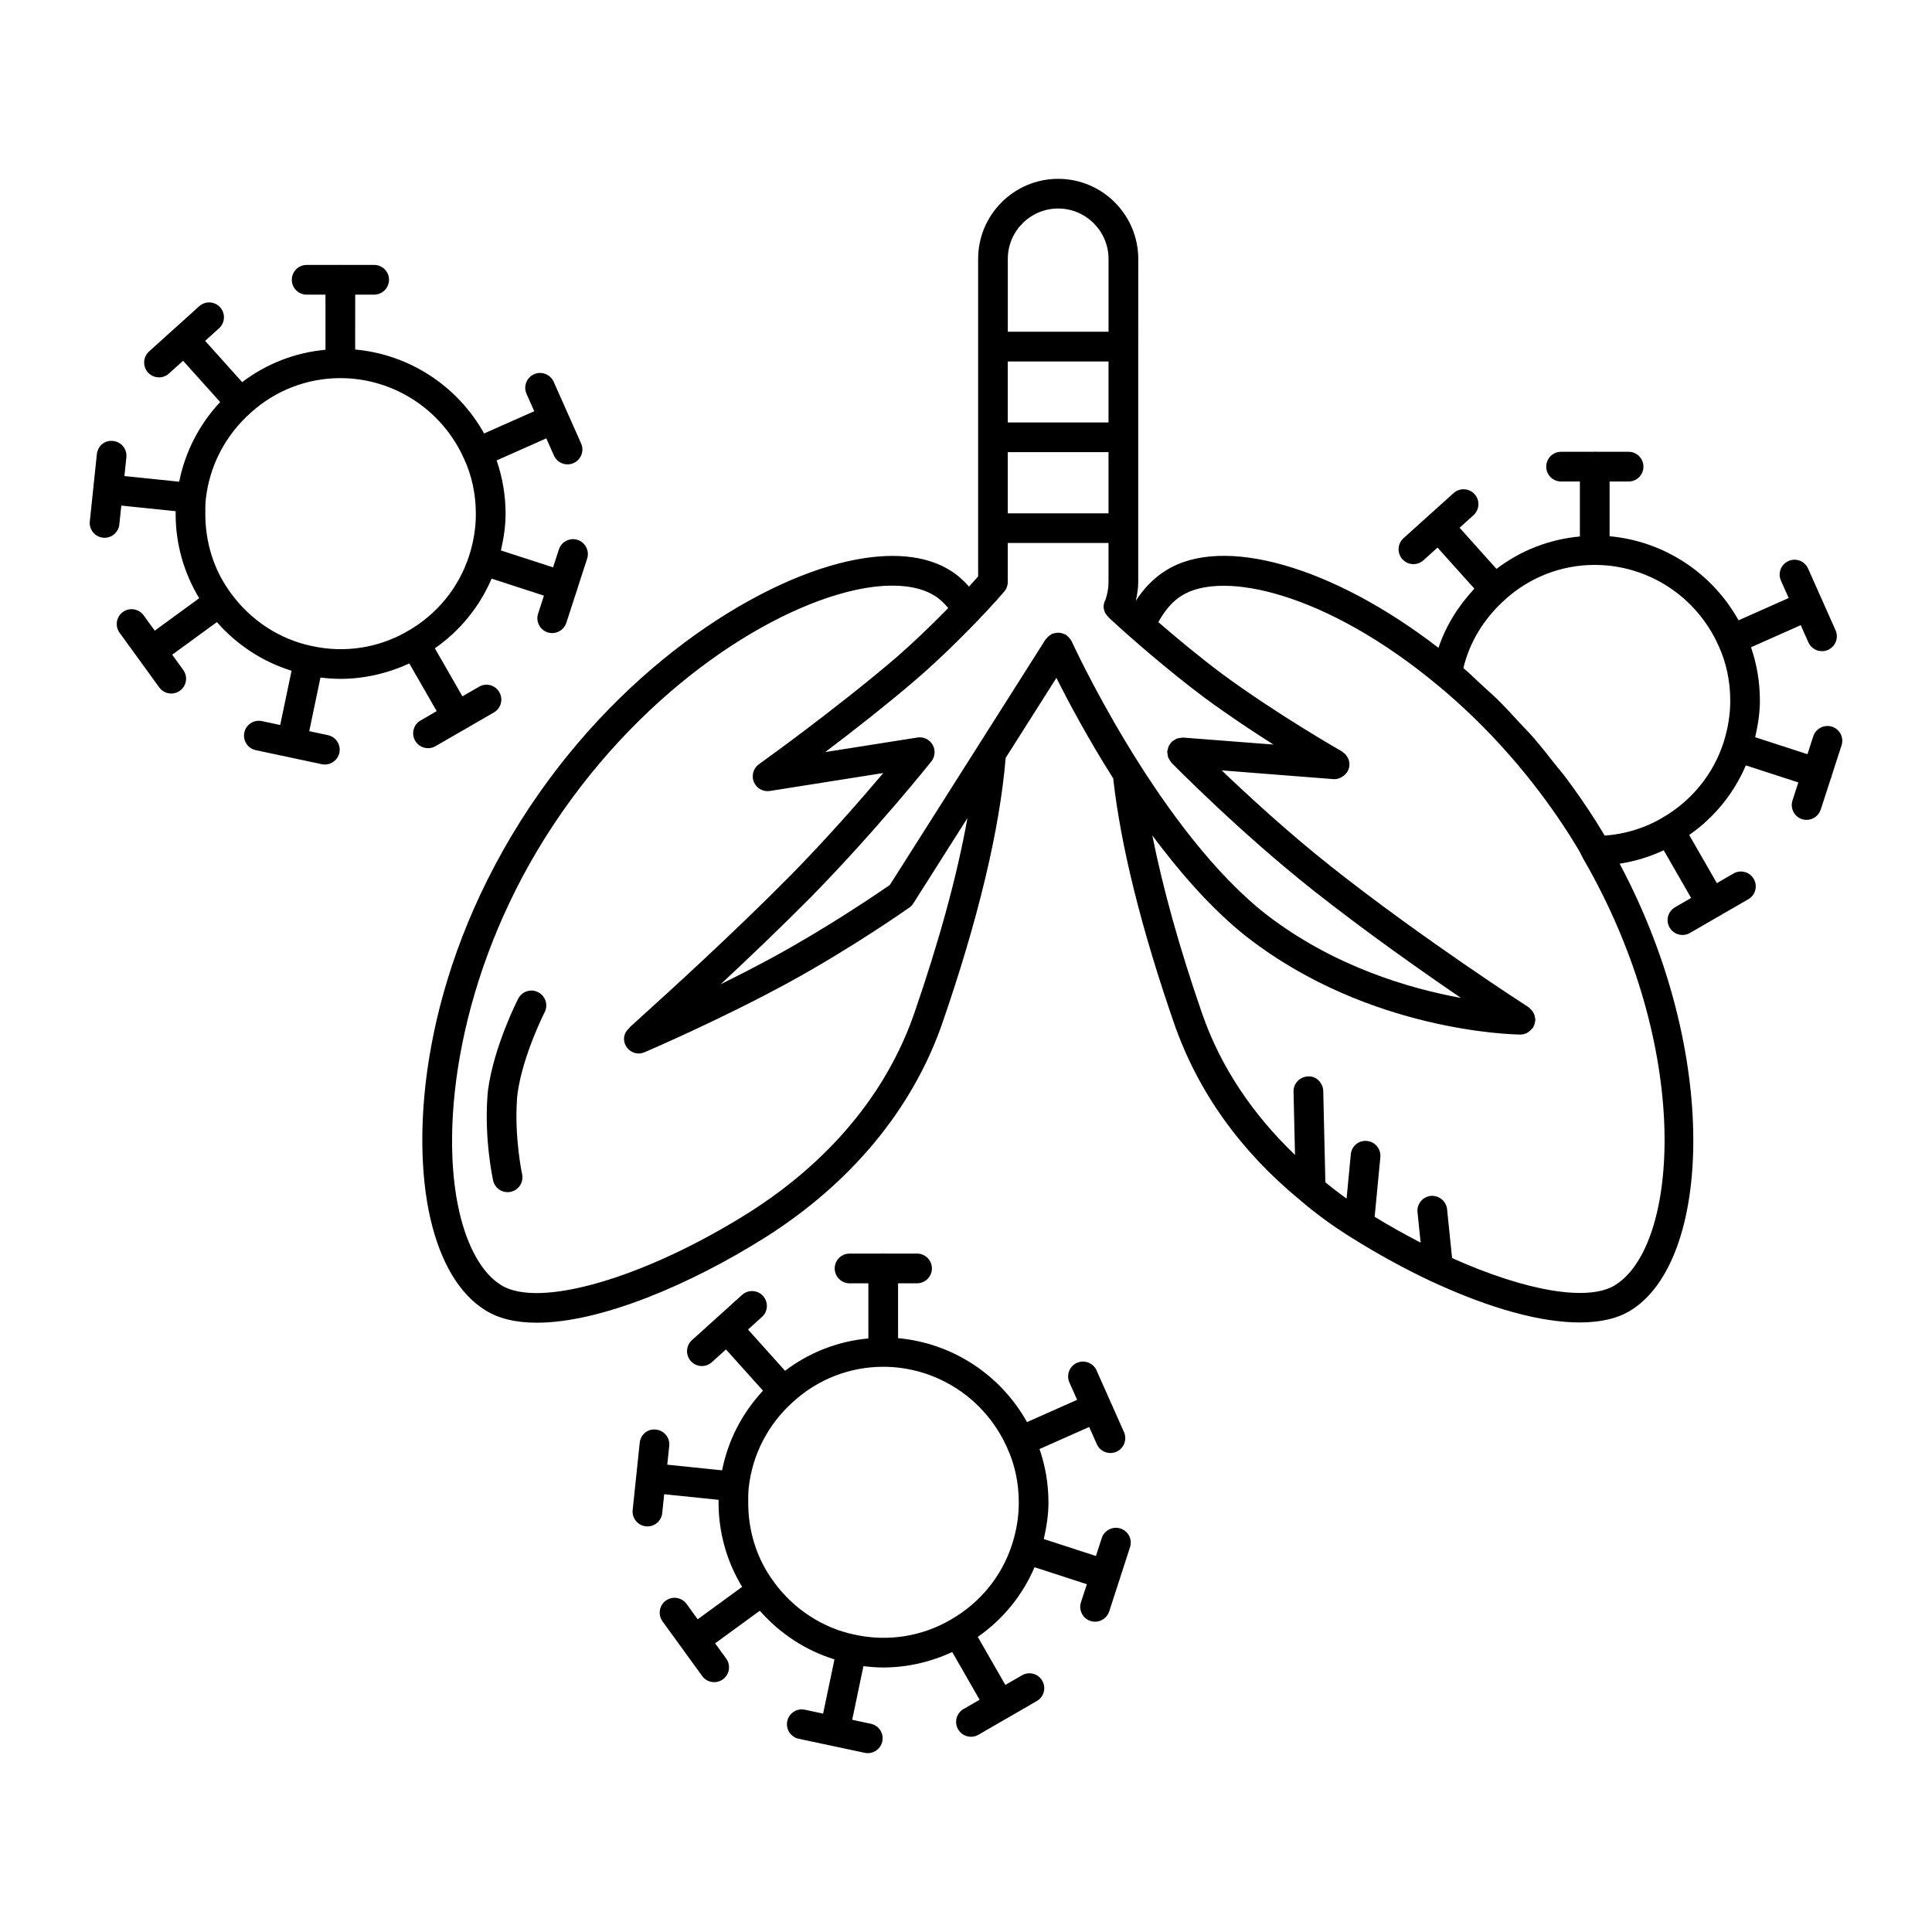
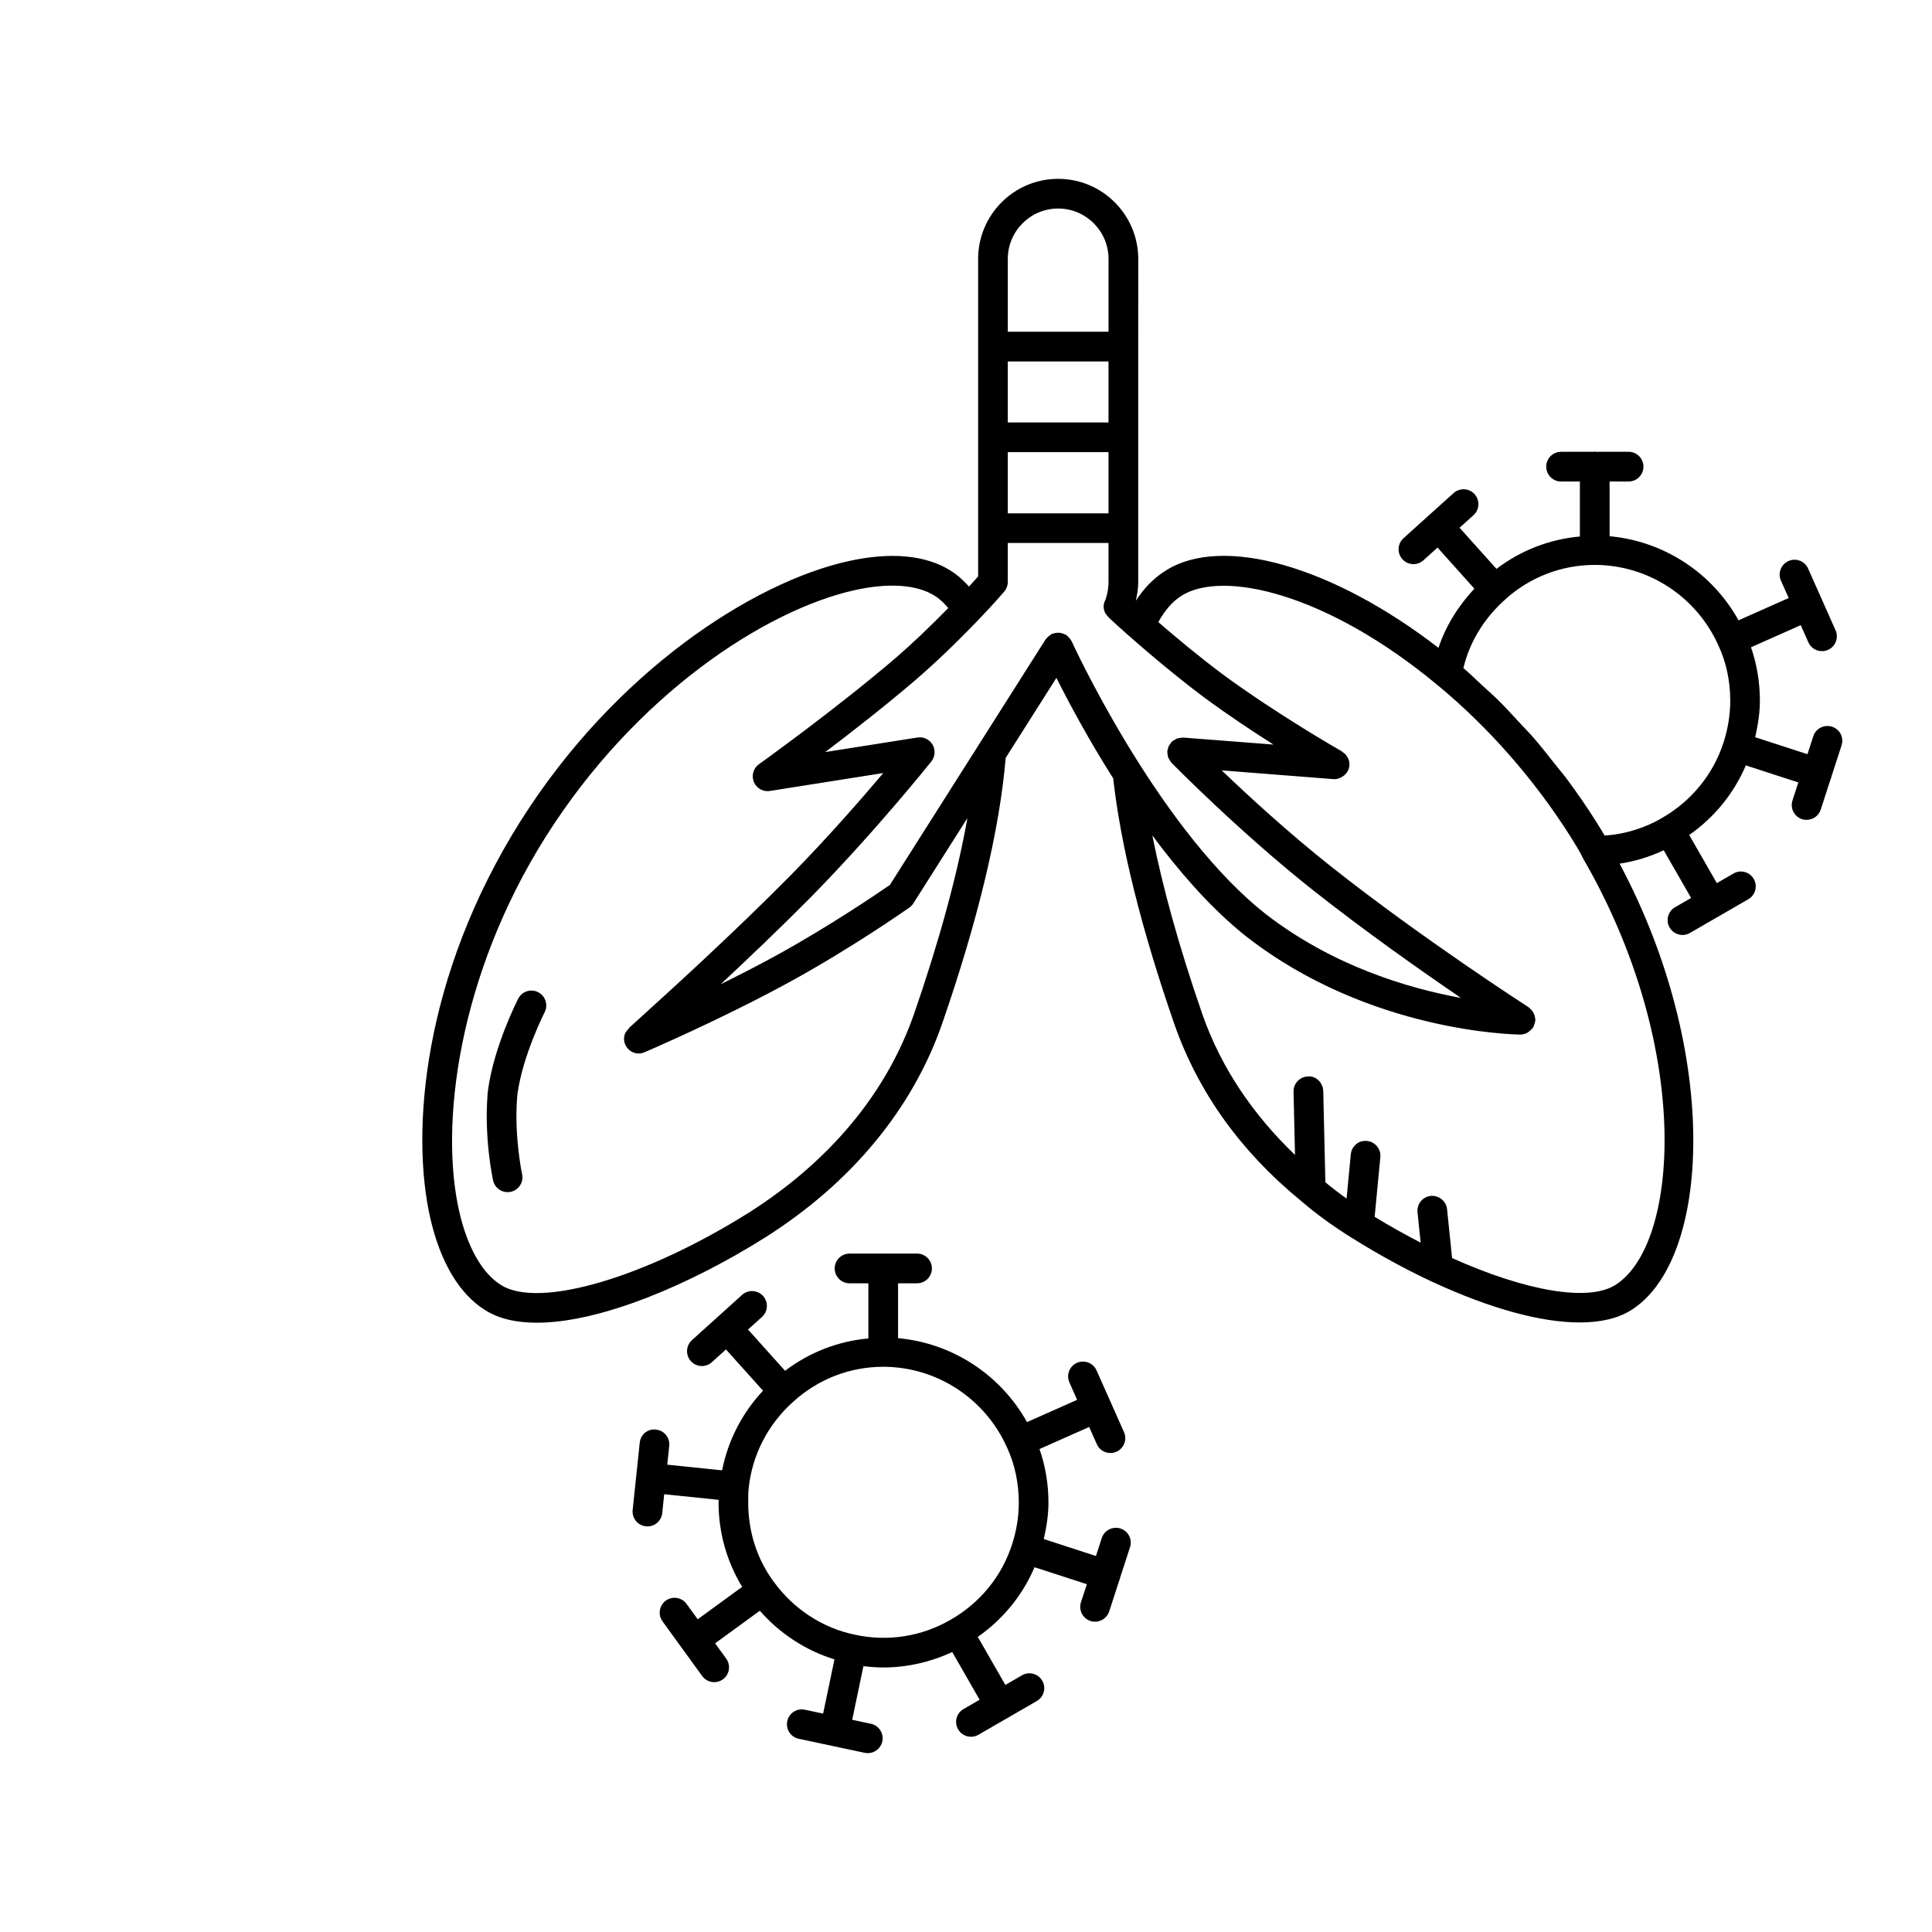
<svg xmlns="http://www.w3.org/2000/svg" fill="#000000" width="800px" height="800px" version="1.1" viewBox="144 144 512 512">
  <g>
    <path d="m286.63 406.95c-1.945-1.008-4.305-0.227-5.297 1.707-0.262 0.504-6.383 12.539-7.981 24.051-0.078 0.59-0.141 1.164-0.164 1.668-0.867 11.562 1.395 22.027 1.488 22.465 0.402 1.844 2.031 3.094 3.84 3.094 0.285 0 0.566-0.031 0.844-0.094 2.125-0.465 3.465-2.566 3-4.684-0.016-0.102-2.109-9.777-1.324-20.27 0.023-0.371 0.062-0.746 0.117-1.117 1.41-10.148 7.125-21.41 7.188-21.523 0.98-1.934 0.219-4.305-1.711-5.297z" />
-     <path d="m259.4 341.75 7.551-4.359c0.039-0.023 0.086-0.008 0.125-0.031 0.055-0.031 0.078-0.078 0.133-0.117l7.684-4.441c1.883-1.086 2.527-3.496 1.434-5.375-1.086-1.883-3.488-2.543-5.375-1.434l-4.402 2.543-7.305-12.73c6.684-4.66 11.848-11.004 15.035-18.461l13.871 4.504-1.551 4.777c-0.668 2.07 0.465 4.289 2.527 4.961 0.402 0.133 0.82 0.188 1.211 0.188 1.66 0 3.203-1.055 3.746-2.723l2.723-8.383c0.016-0.047 0.07-0.07 0.086-0.125 0.023-0.078 0.008-0.156 0.023-0.234l2.684-8.273c0.668-2.07-0.465-4.289-2.527-4.961-2.07-0.66-4.289 0.465-4.961 2.527l-1.543 4.754-13.824-4.488c0.738-3.227 1.242-6.43 1.242-9.668 0-4.922-0.836-9.762-2.371-14.184l13.16-5.848 2.023 4.551c0.652 1.473 2.094 2.34 3.606 2.34 0.535 0 1.078-0.109 1.598-0.34 1.984-0.883 2.883-3.211 2-5.195l-7.273-16.352c-0.883-1.977-3.195-2.883-5.195-2-1.984 0.883-2.883 3.211-2 5.195l2.047 4.606-13.289 5.894c-7.047-12.625-19.82-20.941-34.172-22.246l0.012-14.543h5.023c2.172 0 3.938-1.762 3.938-3.938 0-2.172-1.762-3.938-3.938-3.938h-8.746c-0.078 0-0.141-0.039-0.211-0.039-0.07 0.004-0.145 0.043-0.223 0.043h-8.707c-2.172 0-3.938 1.762-3.938 3.938 0 2.172 1.762 3.938 3.938 3.938h4.984v14.609c-8.047 0.738-15.641 3.691-22.074 8.574l-9.816-10.934 3.691-3.336c1.613-1.457 1.738-3.945 0.285-5.559-1.449-1.609-3.945-1.738-5.551-0.281l-6.574 5.934c-0.008 0.008-0.023 0.008-0.031 0.016-0.008 0.008-0.008 0.016-0.023 0.023l-6.66 6.016c-1.613 1.457-1.738 3.945-0.285 5.559 0.781 0.859 1.852 1.301 2.922 1.301 0.945 0 1.883-0.332 2.637-1.016l3.746-3.387 9.824 10.941c-5.543 5.934-9.273 13.195-10.855 21.113l-14.516-1.496 0.52-4.977c0.227-2.164-1.34-4.102-3.504-4.32-2.258-0.277-4.102 1.34-4.32 3.504l-1.867 17.805c-0.227 2.164 1.34 4.102 3.504 4.32 0.137 0.02 0.27 0.02 0.406 0.02 1.992 0 3.699-1.504 3.914-3.527l0.52-5 14.422 1.488c0 0.234-0.023 0.488-0.023 0.707 0 8.102 2.234 15.719 6.25 22.348l-11.781 8.602-2.953-4.07c-1.281-1.754-3.738-2.148-5.496-0.875-1.762 1.273-2.148 3.738-0.875 5.496l10.508 14.484c0.77 1.062 1.969 1.629 3.188 1.629 0.805 0 1.613-0.242 2.305-0.746 1.762-1.273 2.148-3.738 0.875-5.496l-2.93-4.047 11.848-8.645c5.328 6.086 12.227 10.57 19.781 12.887l-3.008 14.383-4.84-1.031c-2.133-0.457-4.219 0.906-4.668 3.031-0.449 2.125 0.906 4.219 3.031 4.668l17.492 3.723c0.277 0.055 0.551 0.086 0.82 0.086 1.82 0 3.449-1.266 3.848-3.117 0.449-2.125-0.906-4.219-3.031-4.668l-4.953-1.055 2.969-14.219c1.73 0.219 3.481 0.355 5.266 0.355 6.359 0 12.586-1.457 18.277-4.094l7.266 12.648-4.273 2.473c-1.883 1.086-2.527 3.496-1.434 5.375 0.723 1.258 2.047 1.969 3.41 1.969 0.672 0.004 1.348-0.16 1.969-0.523zm-32.77-26.555c-8.414-1.715-16.215-6.793-21.418-13.965-4.449-6-6.801-13.273-6.801-21.035 0-1.227-0.008-2.606 0.125-3.832v-0.008-0.008c0.945-8.777 5.117-16.887 11.785-22.852 6.551-5.992 15.027-9.289 23.867-9.289 14.137 0 27.008 8.375 32.801 21.41 2.039 4.359 3.117 9.406 3.117 14.578 0 3.684-0.582 7.32-1.785 11.082-2.715 8.43-8.484 15.523-16.27 19.973-7.566 4.402-16.59 5.914-25.422 3.945z" />
    <path d="m629.5 336.58c-2.062-0.652-4.289 0.465-4.961 2.527l-1.543 4.762-13.855-4.496c0.738-3.234 1.25-6.481 1.25-9.699 0-4.914-0.828-9.73-2.356-14.137l13.18-5.863 2.023 4.551c0.652 1.473 2.094 2.34 3.606 2.34 0.535 0 1.078-0.109 1.598-0.34 1.984-0.883 2.883-3.211 2-5.195l-7.281-16.359c-0.883-1.984-3.211-2.891-5.195-1.992-1.984 0.883-2.883 3.211-2 5.195l2.055 4.606-13.289 5.91c-7.031-12.633-19.805-20.973-34.172-22.285v-14.5h5.031c2.172 0 3.938-1.762 3.938-3.938 0-2.172-1.762-3.938-3.938-3.938h-8.684c-0.094-0.008-0.18-0.055-0.285-0.055-0.102 0-0.188 0.047-0.285 0.055h-8.637c-2.172 0-3.938 1.762-3.938 3.938 0 2.172 1.762 3.938 3.938 3.938h4.984v14.57c-8.062 0.73-15.656 3.684-22.105 8.582l-9.777-10.902 3.691-3.328c1.613-1.457 1.738-3.945 0.293-5.566-1.465-1.621-3.945-1.738-5.566-0.293l-6.559 5.902c-0.016 0.016-0.039 0.016-0.055 0.031-0.016 0.016-0.023 0.039-0.039 0.055l-6.629 5.977c-1.613 1.457-1.738 3.945-0.293 5.566 0.781 0.859 1.852 1.301 2.93 1.301 0.945 0 1.883-0.332 2.637-1.008l3.746-3.379 9.77 10.887c-4.32 4.629-7.59 9.902-9.516 15.68-27.977-21.586-57.145-30.016-72.234-20.5-3.164 1.953-5.84 4.715-7.988 8.055 0.387-1.652 0.652-3.336 0.652-5.008v-38.324c0-0.016 0.008-0.023 0.008-0.039s-0.008-0.023-0.008-0.039v-23.953c0-0.016 0.008-0.023 0.008-0.039s-0.008-0.023-0.008-0.039l0.008-23.164c0-11.707-9.516-21.238-21.223-21.238s-21.215 9.523-21.215 21.238v23.191c0 0.016-0.008 0.023-0.008 0.039s0.008 0.023 0.008 0.039v23.953c0 0.016-0.008 0.023-0.008 0.039s0.008 0.023 0.008 0.039v36.844c-0.566 0.645-1.402 1.566-2.41 2.668-1.473-1.637-3.086-3.102-4.879-4.211-6.551-4.164-15.98-5.023-27.285-2.481-25.09 5.629-61.613 29.094-86.688 68.84-26.008 41.297-29.133 82.516-23.906 105.28 2.676 11.66 7.707 20.082 14.516 24.316 3.621 2.312 8.312 3.344 13.707 3.344 16.895 0 40.707-10.117 60.543-22.609 22.688-14.367 38.871-33.867 46.785-56.395 9.652-27.883 15.32-51.625 16.918-70.676l13.445-21.207c3.062 6.109 8.242 15.887 15.051 26.633 2 17.934 7.438 39.848 16.254 65.266 6.297 17.91 17.516 33.559 33.234 46.461 0.109 0.117 0.227 0.203 0.355 0.309l0.008 0.008c4 3.418 8.32 6.559 13.188 9.605 0.07 0.047 0.156 0.086 0.227 0.133 6.824 4.289 14.168 8.312 21.285 11.637 0.047 0.023 0.086 0.031 0.133 0.055 0.008 0 0.016 0.008 0.031 0.008 15.266 7.07 28.688 10.707 38.895 10.707 5.574 0 10.188-1.078 13.641-3.266 21.129-13.18 23.836-67.895-3.047-118.32 4.086-0.605 8.004-1.828 11.684-3.551l7.266 12.641-4.266 2.465c-1.883 1.086-2.527 3.496-1.434 5.375 0.723 1.258 2.047 1.969 3.41 1.969 0.668 0 1.348-0.164 1.969-0.527l7.551-4.367c0.039-0.016 0.078-0.008 0.117-0.031 0.047-0.023 0.07-0.07 0.117-0.102l7.699-4.449c1.883-1.086 2.527-3.496 1.434-5.375-1.094-1.883-3.488-2.535-5.375-1.434l-4.402 2.543-7.328-12.754c6.676-4.668 11.832-11.004 15.012-18.445l13.91 4.512-1.551 4.777c-0.668 2.07 0.465 4.289 2.527 4.961 0.402 0.133 0.82 0.188 1.211 0.188 1.66 0 3.203-1.055 3.746-2.723l2.715-8.367c0.016-0.055 0.078-0.078 0.102-0.141 0.031-0.086 0.008-0.18 0.031-0.27l2.676-8.258c0.672-2.051-0.461-4.269-2.531-4.938zm-171.93 2.887c-0.047 0-0.086 0.016-0.133 0.016-0.301-0.008-0.582 0.055-0.875 0.109-0.203 0.039-0.41 0.039-0.605 0.109-0.277 0.102-0.512 0.277-0.77 0.434-0.18 0.117-0.371 0.203-0.527 0.348-0.047 0.039-0.102 0.055-0.148 0.094-0.164 0.164-0.25 0.379-0.387 0.566-0.141 0.188-0.293 0.363-0.395 0.582-0.125 0.27-0.18 0.543-0.242 0.836-0.039 0.18-0.141 0.332-0.156 0.527 0 0.047 0.016 0.086 0.016 0.133-0.008 0.285 0.055 0.543 0.102 0.82 0.039 0.234 0.047 0.473 0.125 0.684 0.078 0.203 0.211 0.387 0.332 0.574 0.148 0.25 0.277 0.512 0.473 0.73 0.031 0.031 0.039 0.078 0.07 0.109 0.18 0.18 18.082 18.422 37.629 33.859 13.801 10.902 28.668 21.363 39.094 28.465-13.617-2.481-33.824-8.336-51.773-22.254-0.652-0.504-1.289-1.023-1.93-1.559-27.719-23.223-49.262-70.242-49.477-70.715-0.047-0.102-0.141-0.164-0.188-0.27-0.133-0.234-0.293-0.449-0.473-0.652-0.172-0.195-0.355-0.379-0.559-0.535-0.094-0.07-0.148-0.172-0.25-0.234-0.117-0.07-0.242-0.078-0.363-0.141-0.242-0.125-0.488-0.211-0.754-0.285-0.234-0.062-0.465-0.102-0.707-0.125-0.25-0.016-0.496-0.008-0.762 0.023-0.262 0.031-0.504 0.094-0.762 0.172-0.125 0.047-0.262 0.031-0.387 0.094-0.109 0.047-0.172 0.141-0.277 0.195-0.227 0.133-0.434 0.285-0.637 0.457s-0.387 0.355-0.543 0.566c-0.07 0.094-0.172 0.148-0.242 0.25l-17.871 28.176c-0.016 0.031-0.039 0.062-0.055 0.094l-23.34 36.801c-2.992 2.07-16.137 11.043-30.504 18.902-4.816 2.629-9.73 5.141-14.336 7.414 7.352-6.856 15.902-15.004 24.035-23.215 17.223-17.555 31.652-35.652 31.797-35.832 1.008-1.266 1.141-3.031 0.324-4.434-0.82-1.41-2.41-2.172-4.016-1.906l-24.426 3.856c7.016-5.305 15.848-12.195 23.82-19.012 5.336-4.598 10.824-9.848 16.781-16.043 4.195-4.359 6.832-7.477 6.832-7.477 0.605-0.707 0.938-1.613 0.938-2.543v-10.336h26.695v10.336c0 1.465-0.25 3.016-0.715 4.441-0.039 0.062-0.023 0.148-0.062 0.211-0.309 0.566-0.52 1.18-0.52 1.875 0 0.598 0.164 1.148 0.41 1.66 0.078 0.164 0.203 0.285 0.309 0.434 0.211 0.316 0.441 0.605 0.73 0.852 0.062 0.055 0.086 0.133 0.156 0.18 4.984 4.644 15.531 13.848 25.098 20.988 6.25 4.613 12.746 8.91 18.316 12.445zm-46.5-75.641h26.695v16.215h-26.695zm26.695-7.871h-26.695v-16.16h26.695zm-13.344-56.695c7.359 0 13.352 6 13.352 13.367v19.293h-26.695v-19.293c-0.008-7.367 5.984-13.367 13.344-13.367zm-38.273 213.68c-9.25 26.309-28.797 42.98-43.555 52.332-27.551 17.352-55.836 25.656-65.848 19.254-4.953-3.086-8.871-9.98-11.035-19.43-5.273-22.961-0.242-62.582 22.891-99.312 23.867-37.824 58.262-60.078 81.75-65.355 9.094-2.047 16.664-1.527 21.387 1.48 1.34 0.828 2.496 1.969 3.559 3.234-4.871 4.953-9.484 9.383-13.902 13.195-16.191 13.84-36.07 28.047-36.266 28.184-1.48 1.062-2.047 3.008-1.355 4.699 0.691 1.691 2.481 2.684 4.258 2.394l30.047-4.754c-5.754 6.824-14.746 17.129-24.672 27.238-15.359 15.516-32.309 30.883-39.551 37.438l-2.945 2.676c-0.086 0.078-0.125 0.188-0.203 0.277-0.762 0.715-1.34 1.637-1.34 2.762 0 2.172 1.762 3.938 3.938 3.938 0.59 0 1.234-0.188 1.836-0.48 0.188-0.078 19.703-8.43 37.941-18.375 16.68-9.117 31.293-19.383 31.906-19.82 0.426-0.301 0.781-0.668 1.055-1.109l14.336-22.609c-2.707 15.113-7.445 32.543-14.23 52.145zm185.92 71.602c-7.07 4.465-23.555 1.699-43.25-7.141l-1.332-12.957c-0.219-2.164-2.203-3.707-4.312-3.519-2.164 0.219-3.738 2.156-3.519 4.312l0.828 8.07c-4.125-2.133-8.203-4.402-12.188-6.84l1.512-15.809c0.203-2.164-1.379-4.086-3.543-4.289-2.18-0.262-4.086 1.387-4.289 3.543l-1.117 11.715c-1.961-1.387-3.824-2.824-5.621-4.312l-0.566-24.199c-0.047-2.172-1.969-4.07-4.031-3.84-2.172 0.047-3.898 1.852-3.84 4.031l0.387 16.758c-11.242-10.793-19.594-23.184-24.496-37.125-6.164-17.773-10.555-33.652-13.312-47.539 6.848 9.227 14.609 18.207 23.043 25.27 0.707 0.598 1.434 1.18 2.164 1.746 32.387 25.105 70.715 25.734 72.336 25.75h0.031c0.613 0 1.18-0.172 1.699-0.426 0.148-0.07 0.27-0.18 0.41-0.277 0.371-0.242 0.691-0.535 0.969-0.891 0.062-0.086 0.172-0.117 0.234-0.211s0.062-0.195 0.117-0.301c0.125-0.227 0.203-0.473 0.285-0.723 0.078-0.262 0.141-0.504 0.164-0.762 0.008-0.109 0.062-0.195 0.062-0.309 0-0.148-0.062-0.277-0.078-0.418-0.023-0.27-0.07-0.52-0.148-0.781-0.078-0.242-0.172-0.465-0.301-0.684-0.117-0.219-0.242-0.418-0.402-0.613-0.172-0.211-0.363-0.387-0.574-0.559-0.109-0.094-0.18-0.211-0.309-0.301-0.277-0.172-27.875-17.949-52.113-37.102-11.453-9.047-22.27-19.02-29.207-25.656l29.613 2.32c0.102 0.008 0.203 0.008 0.316 0.008 0.684 0 1.309-0.227 1.867-0.543 0.016-0.008 0.031-0.016 0.047-0.031 1.086-0.621 1.898-1.707 2-3.055 0.078-1.016-0.262-1.953-0.836-2.691-0.008-0.016-0.008-0.031-0.023-0.047-0.262-0.324-0.582-0.574-0.93-0.805-0.094-0.062-0.148-0.156-0.242-0.211-0.164-0.094-17.09-9.738-31.723-20.531-5.699-4.258-11.871-9.367-16.879-13.699 1.613-2.93 3.613-5.422 6.164-7 10.809-6.84 38.281-0.852 67.832 23.695h0.008c13.477 11.141 25.672 25.039 35.234 40.164l0.723 1.18c0.875 1.402 1.723 2.746 2.387 4.18 0.023 0.047 0.07 0.062 0.094 0.109 0.031 0.07 0.031 0.148 0.07 0.211 29.273 50.488 25.461 102.61 8.586 113.13zm12.375-123.77c-4.504 2.676-9.824 4.297-15.199 4.668-0.504-0.891-1.055-1.77-1.613-2.668l-0.73-1.18c-2.457-3.883-5.086-7.676-7.84-11.375-0.938-1.258-1.977-2.441-2.953-3.676-1.883-2.394-3.754-4.793-5.746-7.086-1.211-1.387-2.504-2.676-3.746-4.023-1.883-2.031-3.738-4.078-5.699-6.008-1.363-1.34-2.785-2.566-4.18-3.848-1.637-1.512-3.242-3.102-4.922-4.535 1.605-6.754 5.297-12.887 10.754-17.887 0.055-0.047 0.117-0.055 0.164-0.102 0.055-0.047 0.07-0.117 0.125-0.164 6.512-5.902 14.902-9.164 23.672-9.18 0.031 0 0.062 0.016 0.102 0.016 0.031 0 0.055-0.016 0.094-0.016 14.098 0.047 26.906 8.406 32.691 21.395 2.039 4.352 3.117 9.398 3.117 14.586 0 3.668-0.598 7.398-1.785 11.098-2.719 8.41-8.488 15.504-16.305 19.984z" />
    <path d="m440.94 549.07c-2.078-0.66-4.289 0.465-4.961 2.527l-1.543 4.754-13.824-4.488c0.738-3.227 1.242-6.465 1.242-9.668 0-4.93-0.836-9.762-2.371-14.184l13.16-5.848 2.023 4.559c0.652 1.473 2.094 2.34 3.606 2.34 0.535 0 1.078-0.109 1.598-0.34 1.984-0.883 2.883-3.211 2-5.195l-7.273-16.359c-0.883-1.984-3.203-2.875-5.195-2-1.984 0.883-2.883 3.211-2 5.195l2.047 4.606-13.281 5.902c-7.047-12.617-19.82-20.941-34.172-22.246v-14.539h5.031c2.172 0 3.938-1.762 3.938-3.938 0-2.172-1.762-3.938-3.938-3.938h-8.738c-0.078 0-0.148-0.047-0.227-0.047s-0.148 0.039-0.227 0.047l-8.695 0.004c-2.172 0-3.938 1.762-3.938 3.938 0 2.172 1.762 3.938 3.938 3.938h4.984v14.609c-8.055 0.738-15.641 3.691-22.074 8.574l-9.816-10.934 3.699-3.336c1.613-1.457 1.738-3.945 0.285-5.559-1.457-1.621-3.945-1.738-5.559-0.285l-6.566 5.926c-0.008 0.008-0.031 0.016-0.047 0.023s-0.016 0.031-0.031 0.047l-6.644 6c-1.613 1.457-1.738 3.945-0.285 5.559 0.781 0.859 1.852 1.301 2.922 1.301 0.945 0 1.883-0.332 2.637-1.016l3.746-3.387 9.816 10.934c-5.543 5.934-9.273 13.195-10.848 21.105l-14.523-1.496 0.52-4.977c0.227-2.164-1.34-4.102-3.504-4.32-2.25-0.285-4.102 1.348-4.32 3.504l-1.867 17.805c-0.227 2.164 1.34 4.102 3.504 4.32 0.141 0.016 0.285 0.023 0.418 0.023 1.992 0 3.699-1.504 3.914-3.527l0.52-5 14.43 1.488c0 0.234-0.023 0.488-0.023 0.715 0 8.102 2.234 15.719 6.25 22.348l-11.777 8.59-2.953-4.07c-1.273-1.754-3.738-2.148-5.496-0.875-1.762 1.273-2.148 3.738-0.875 5.496l10.508 14.484c0.77 1.062 1.969 1.629 3.188 1.629 0.805 0 1.613-0.242 2.305-0.746 1.762-1.273 2.148-3.738 0.875-5.496l-2.938-4.047 11.848-8.637c5.32 6.078 12.219 10.562 19.781 12.887l-3.008 14.375-4.832-1.031c-2.133-0.465-4.219 0.906-4.668 3.031-0.449 2.125 0.906 4.219 3.031 4.668l17.492 3.723c0.277 0.055 0.551 0.086 0.82 0.086 1.82 0 3.449-1.266 3.848-3.117 0.449-2.125-0.906-4.219-3.031-4.668l-4.953-1.055 2.977-14.219c1.73 0.211 3.473 0.355 5.258 0.355 6.367 0 12.594-1.457 18.277-4.094l7.258 12.648-4.266 2.465c-1.883 1.086-2.527 3.496-1.434 5.375 0.723 1.258 2.047 1.969 3.41 1.969 0.668 0 1.348-0.164 1.969-0.527l7.543-4.359c0.039-0.023 0.086-0.008 0.125-0.031 0.047-0.031 0.078-0.078 0.125-0.109l7.691-4.449c1.883-1.086 2.527-3.496 1.434-5.375-1.086-1.891-3.488-2.535-5.375-1.434l-4.402 2.543-7.305-12.73c6.684-4.66 11.848-10.996 15.035-18.461l13.871 4.504-1.566 4.785c-0.668 2.07 0.465 4.289 2.527 4.961 0.402 0.133 0.82 0.188 1.211 0.188 1.66 0 3.203-1.055 3.746-2.723l2.723-8.383c0.016-0.047 0.07-0.07 0.086-0.125 0.023-0.078 0.008-0.156 0.023-0.234l2.684-8.273c0.68-2.066-0.453-4.297-2.523-4.957zm-45.012 24.176c-7.559 4.394-16.57 5.91-25.426 3.953-8.422-1.715-16.223-6.793-21.418-13.973-4.449-5.992-6.801-13.266-6.801-21.035 0-1.227-0.008-2.606 0.125-3.84v-0.008c0.938-8.777 5.102-16.879 11.777-22.844 6.551-5.992 15.027-9.289 23.875-9.289 14.137 0 27.008 8.375 32.812 21.402 2.039 4.359 3.117 9.398 3.117 14.586 0 3.707-0.582 7.336-1.777 11.082-2.723 8.434-8.492 15.523-16.285 19.965z" />
  </g>
</svg>